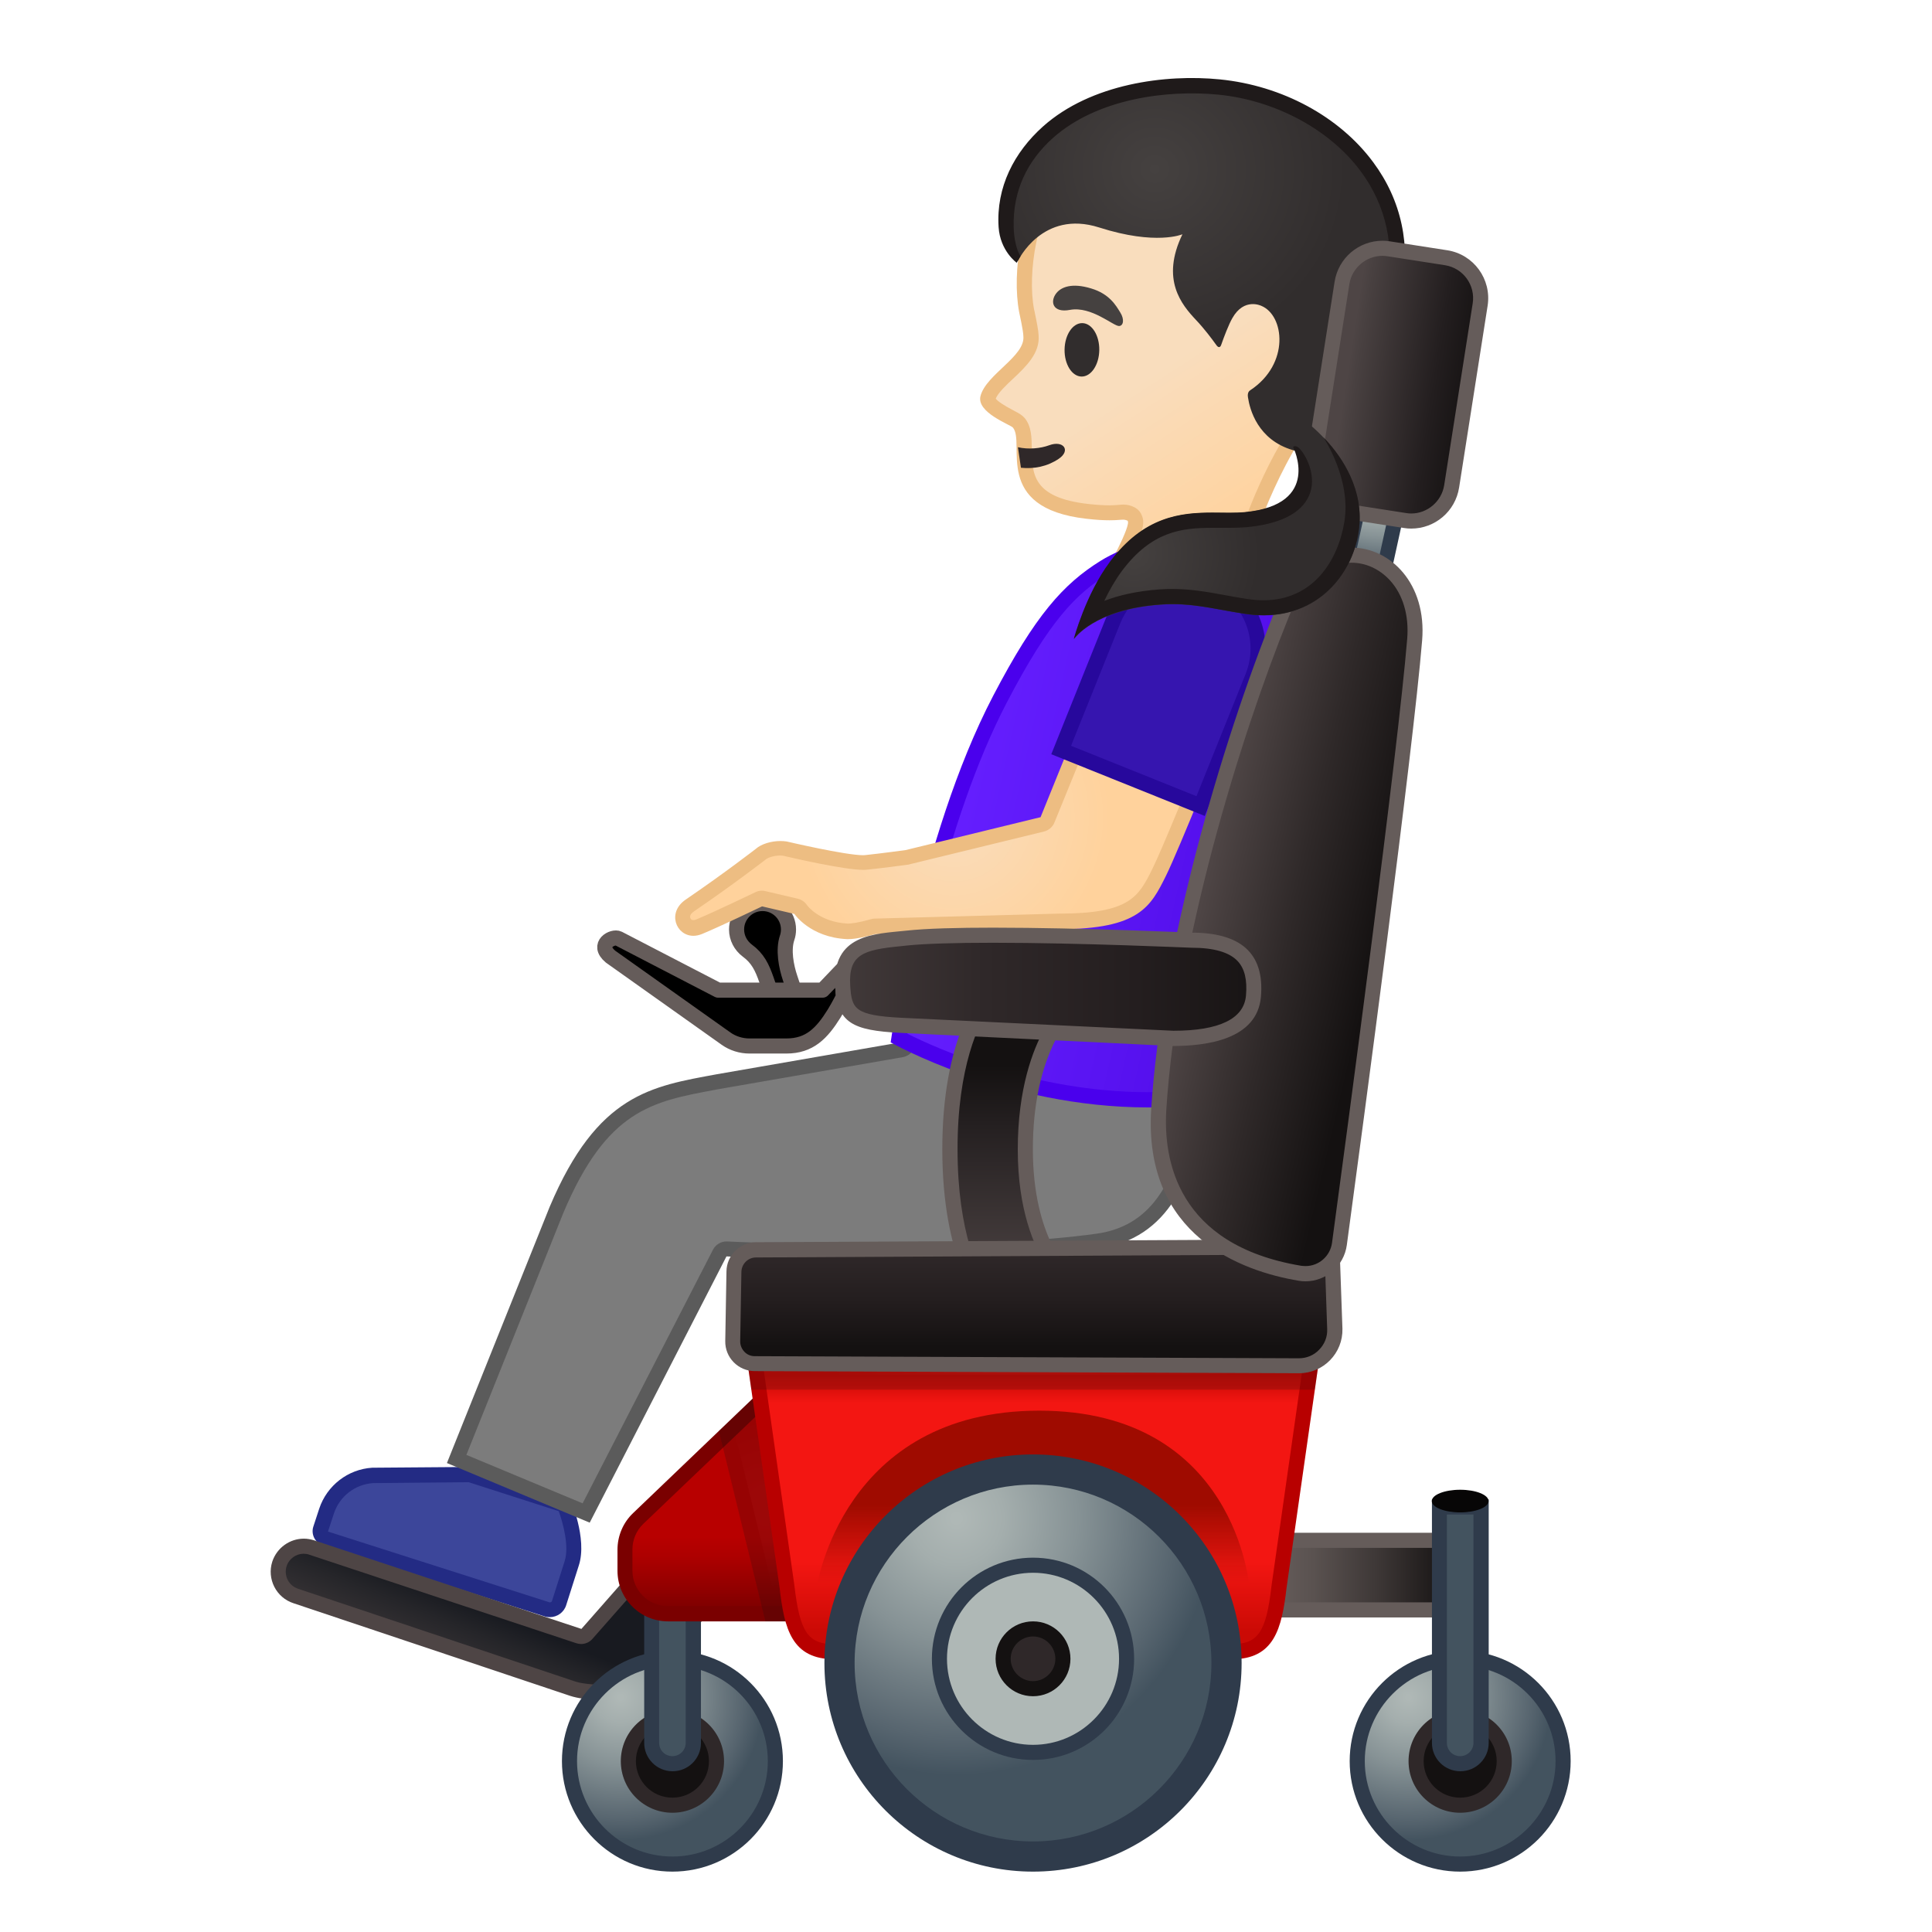
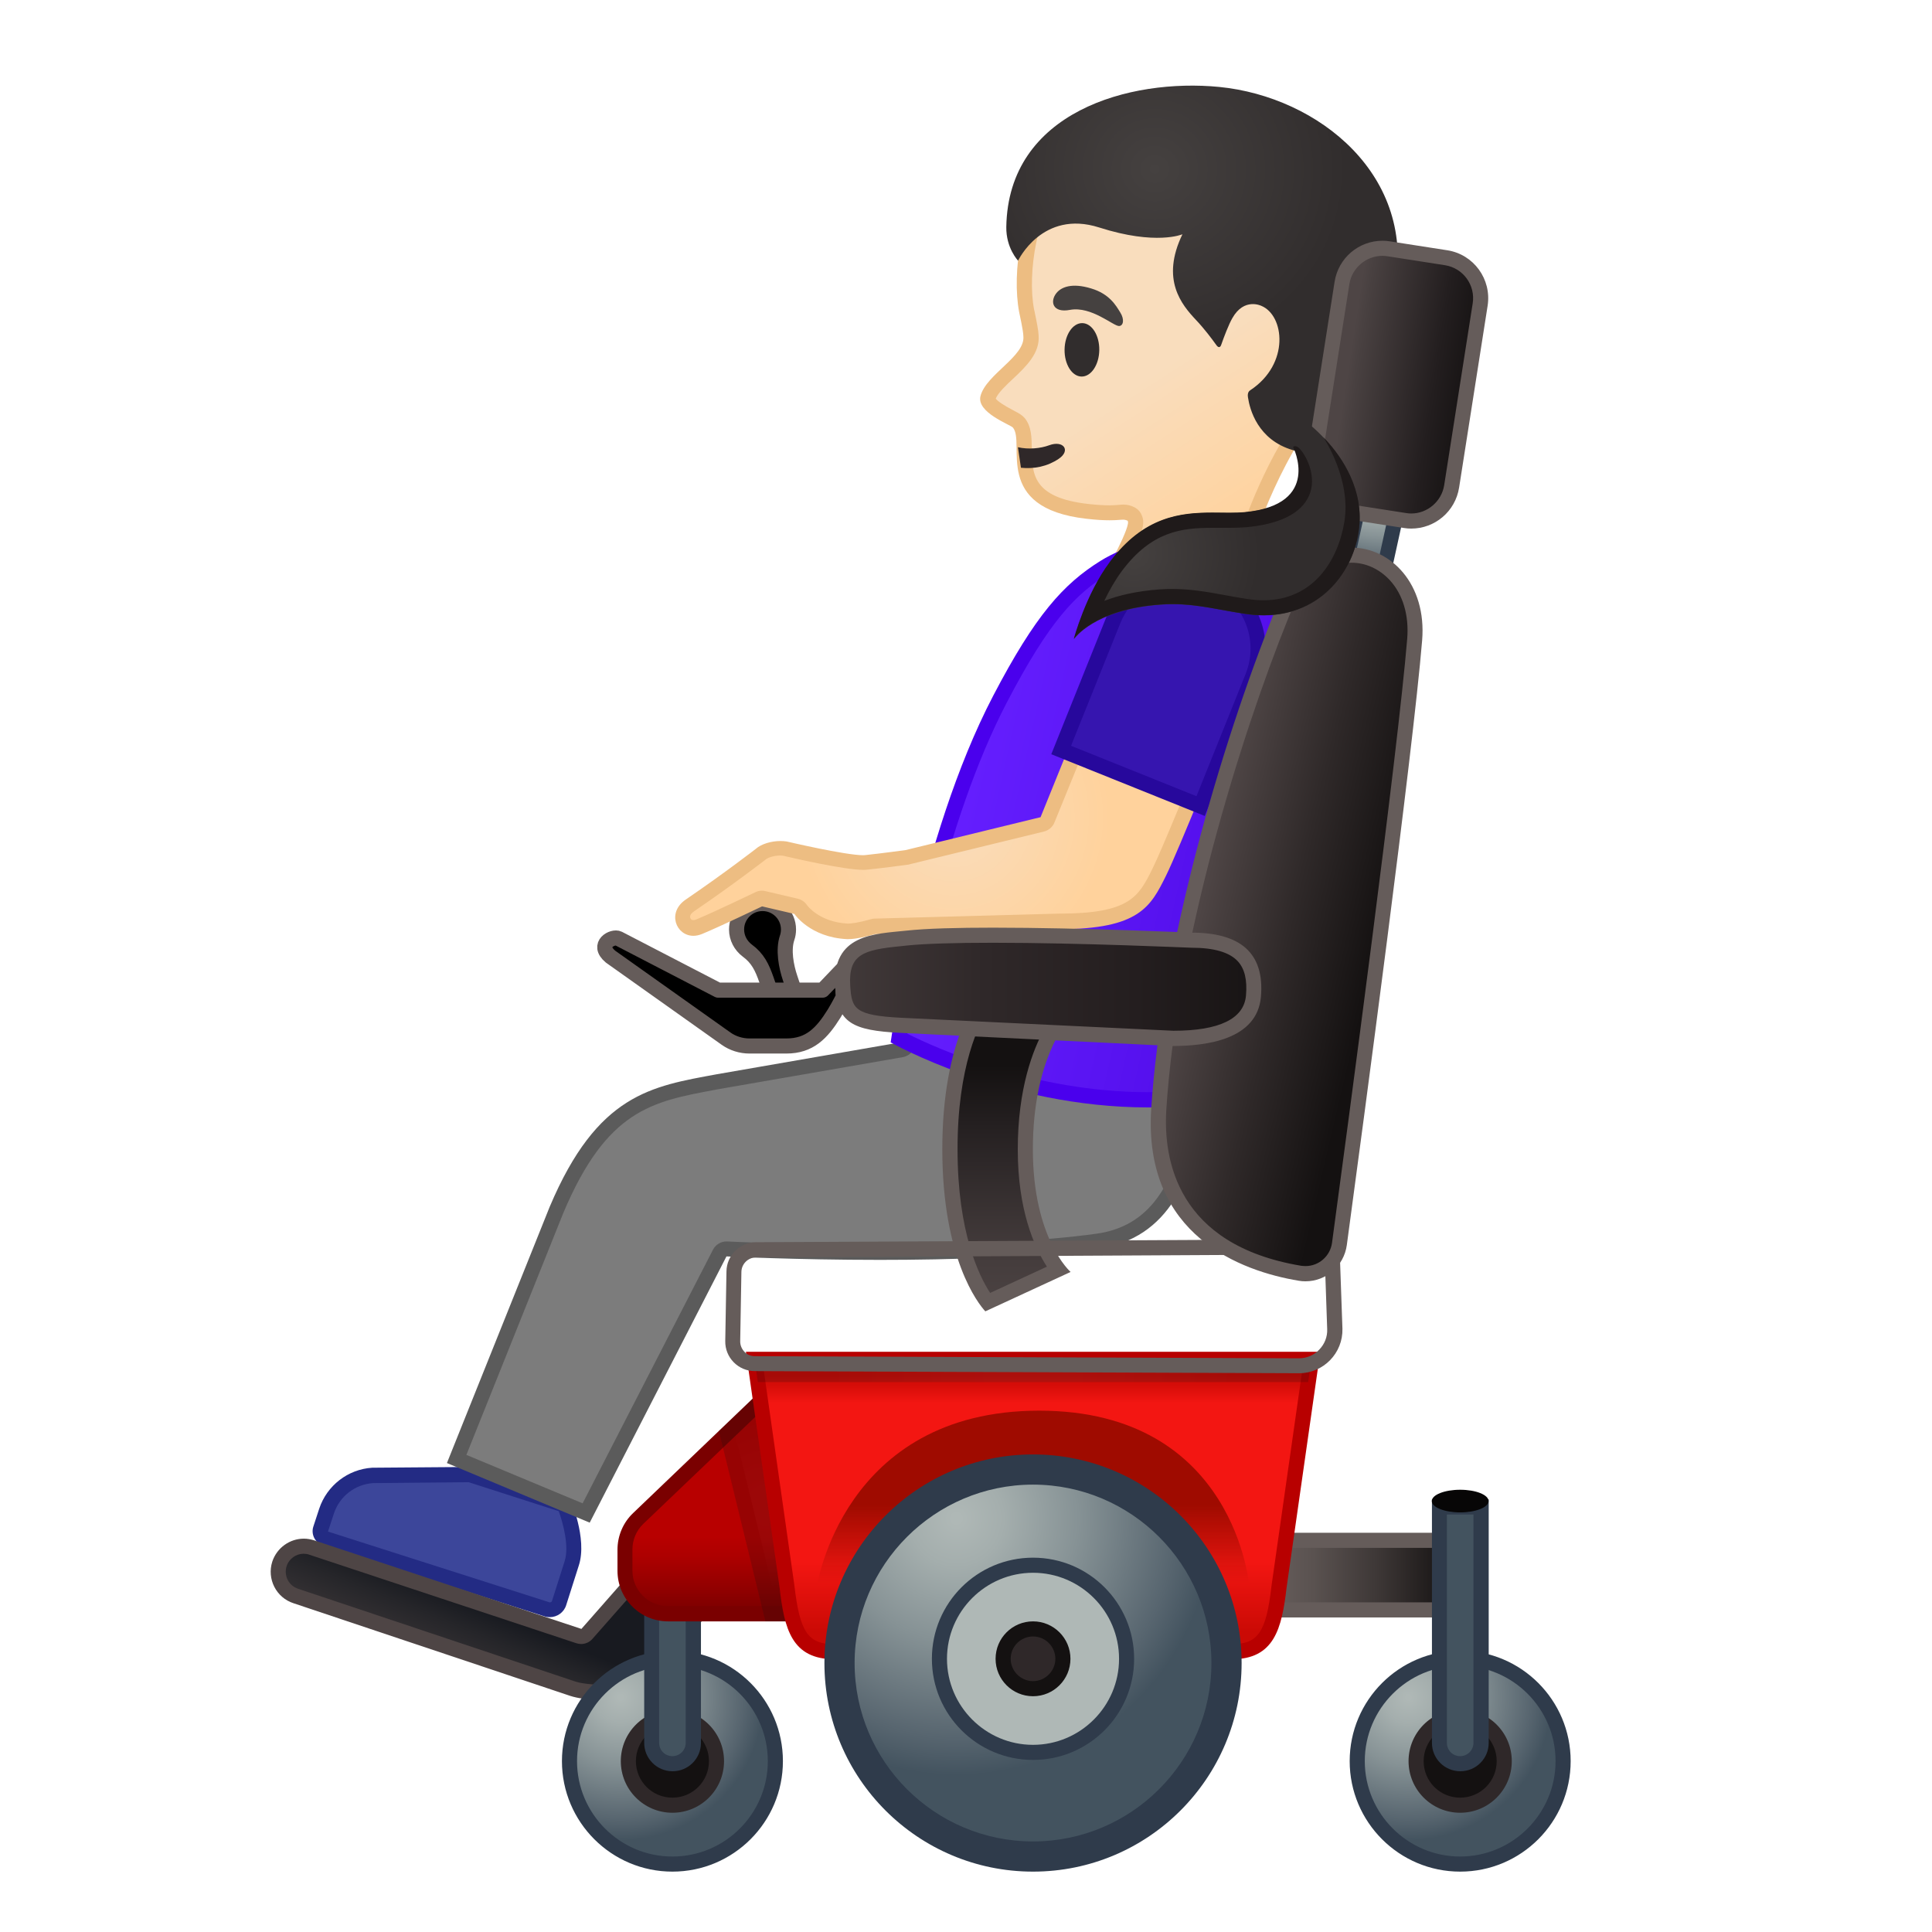
<svg xmlns="http://www.w3.org/2000/svg" enable-background="new 0 0 128 128" viewBox="0 0 128 128">
  <path d="m52.62 65.62-0.27-0.81c-0.27-0.8-0.47-1.88-0.2-2.68 0.06-0.17 0.09-0.36 0.09-0.55 0-0.95-0.77-1.72-1.72-1.72s-1.72 0.77-1.72 1.72c0 0.57 0.28 1.07 0.7 1.39 0.71 0.52 0.99 1.12 1.28 1.95 0.14 0.41 0.25 0.73 0.25 0.73 0.07 0.21 0.59 0.4 0.8 0.4 0.05 0 0.11-0.01 0.16-0.03 0.28-0.09 0.72-0.13 0.63-0.4z" stroke="#655C5A" stroke-linecap="round" stroke-linejoin="round" stroke-miterlimit="10" />
  <path d="m36.43 106.65c-0.07 0-0.13-0.01-0.19-0.03l-14.68-4.7c-0.12-0.04-0.23-0.13-0.29-0.24-0.06-0.12-0.07-0.25-0.03-0.37l0.39-1.19c0.44-1.35 1.65-2.28 3.07-2.37l6.44-0.05 6.27 2.02c0.24 0.62 0.91 2.54 0.48 3.86l-0.84 2.64c-0.1 0.26-0.35 0.43-0.62 0.43z" fill="#3C469A" />
  <path d="m31.05 98.2 5.97 1.92c0.29 0.82 0.7 2.33 0.39 3.31l-0.84 2.64c-0.02 0.06-0.07 0.09-0.14 0.09h-0.02l-14.68-4.69 0.39-1.19c0.38-1.15 1.4-1.94 2.6-2.02l6.33-0.06m0.15-1.01-6.54 0.05c-1.61 0.1-3 1.18-3.51 2.71l-0.39 1.19c-0.17 0.52 0.12 1.08 0.64 1.25l14.68 4.7c0.12 0.04 0.23 0.05 0.35 0.05 0.48 0 0.93-0.31 1.08-0.79l0.84-2.64c0.58-1.79-0.58-4.42-0.58-4.42l-6.57-2.1z" fill="#232B84" />
  <path d="m30.26 96.66 6.62-16.52c2.98-7.05 6.24-7.65 10.38-8.42l0.33-0.06 12.14-2.11c0.18-0.03 0.33-0.16 0.39-0.33l1.07-3.12h17.69c0.28 1.84 1.2 9.42-1.76 13.52-1.07 1.48-2.55 2.36-4.42 2.61-3.62 0.49-8.47 0.74-14.39 0.74-5.58 0-10.1-0.23-10.15-0.23h-0.03c-0.19 0-0.36 0.1-0.44 0.27l-8.84 17.23-8.59-3.58z" fill="#7C7C7C" />
  <path d="m78.44 66.6c0.32 2.32 0.94 9.03-1.74 12.73-1 1.38-2.33 2.17-4.08 2.41-3.6 0.49-8.42 0.74-14.32 0.74-5.56 0-10.08-0.23-10.12-0.23h-0.05c-0.37 0-0.72 0.21-0.89 0.54l-8.64 16.81-7.7-3.21 6.43-16.05c2.88-6.81 5.87-7.36 10.01-8.13l0.32-0.06 12.15-2.11c0.36-0.06 0.66-0.32 0.78-0.66l0.95-2.79h16.9m0.86-0.99h-18.47l-1.18 3.46-12.15 2.11c-4.32 0.8-7.91 1.28-11.08 8.78l-6.81 16.98 9.46 3.95 9.06-17.64s4.52 0.23 10.17 0.23c4.68 0 10.14-0.16 14.46-0.75 9.5-1.28 6.54-17.12 6.54-17.12z" fill="#5B5B5B" />
  <linearGradient id="m" x1="184.02" x2="196.43" y1="-222.17" y2="-197.1" gradientTransform="matrix(.994 -.113 .113 .994 -87.29 251.55)" gradientUnits="userSpaceOnUse">
    <stop stop-color="#F9DDBD" offset=".559" />
    <stop stop-color="#FFD29C" offset="1" />
  </linearGradient>
  <path d="m74.14 37.33c1.25-2.36 1.12-2.76 1.08-2.93-0.04-0.13-0.17-0.29-0.29-0.35-0.16-0.08-0.32-0.12-0.51-0.12-0.08 0-0.16 0.01-0.27 0.01-0.15 0.01-0.34 0.03-0.63 0.03-0.41 0-0.91-0.03-1.47-0.1-4.14-0.47-4.17-2.51-4.19-4.15-0.01-0.7-0.01-1.3-0.36-1.71-0.1-0.12-0.26-0.2-0.56-0.36-0.4-0.21-1.61-0.84-1.49-1.29 0.13-0.53 0.74-1.1 1.32-1.65 0.8-0.76 1.63-1.54 1.53-2.5 0-0.25-0.12-0.87-0.26-1.5l-0.03-0.14c-0.24-1.26-0.19-2.98 0.14-4.61 1.04-5.13 4.24-8.27 9.01-8.83 0.33-0.04 0.67-0.06 1.01-0.06 4.24 0 9.11 2.99 11.32 6.94 1.49 2.67 1.59 8.76-1.33 11.7-3.22 3.24-5.1 8.54-5.53 9.84l-8.49 1.78z" fill="url(#m)" />
  <path d="m78.17 7.58c4.01 0 8.79 2.94 10.88 6.69 1.38 2.48 1.47 8.37-1.25 11.1-3.1 3.12-4.98 8.08-5.56 9.76l-7.19 1.5c0.83-1.73 0.72-2.1 0.64-2.37-0.09-0.29-0.27-0.52-0.53-0.65-0.23-0.12-0.47-0.18-0.74-0.18-0.09 0-0.19 0.01-0.31 0.02-0.14 0.01-0.32 0.03-0.59 0.03-0.39 0-0.87-0.03-1.42-0.09-3.7-0.42-3.72-1.99-3.74-3.66-0.01-0.76-0.02-1.48-0.47-2.03-0.17-0.2-0.37-0.31-0.71-0.49-0.67-0.35-1.08-0.62-1.21-0.8 0.15-0.38 0.7-0.9 1.15-1.32 0.84-0.79 1.79-1.69 1.69-2.87-0.01-0.32-0.12-0.87-0.27-1.59l-0.03-0.13c-0.23-1.2-0.18-2.85 0.14-4.41 0.57-2.84 2.45-7.71 8.58-8.44 0.3-0.05 0.62-0.07 0.94-0.07m0-1c-0.36 0-0.71 0.02-1.07 0.06-5.4 0.64-8.46 4.37-9.44 9.23-0.36 1.76-0.38 3.53-0.14 4.8 0.03 0.15 0.28 1.26 0.28 1.6 0.14 1.33-2.47 2.53-2.84 3.97-0.28 1.09 1.98 1.89 2.15 2.09 0.85 1.02-1.39 5.33 4.87 6.04 0.69 0.08 1.17 0.1 1.53 0.1 0.49 0 0.73-0.04 0.9-0.04 0.1 0 0.18 0.02 0.28 0.06 0.36 0.19-1.51 3.54-1.51 3.54l9.83-2.05s1.93-6.33 5.5-9.91c3.18-3.19 2.94-9.57 1.42-12.3-2.19-3.92-7.2-7.19-11.76-7.19z" fill="#EDBD82" />
  <path d="m70.27 28.09-2.44 0.27s0.2 1.12 0.32 1.58c0.64 2.49 2.19 5.16 6.53 5.08 0.39-0.01-1.84-5.6-1.84-5.6l-2.57-1.33z" fill="none" />
  <path d="m67.64 30.99c0.87 0.09 1.74-0.08 2.5-0.59 0.83-0.56 0.31-1.25-0.63-0.9-0.57 0.21-1.36 0.29-2.07 0.13l0.2 1.36z" fill="#2F2829" />
  <ellipse transform="matrix(.014 -1 1 .014 47.497 94.523)" cx="71.67" cy="23.18" rx="1.77" ry="1.15" fill="#312D2D" />
  <radialGradient id="g" cx="72.087" cy="20.26" r="1.889" gradientUnits="userSpaceOnUse">
    <stop stop-color="#454140" offset=".09" />
    <stop stop-color="#454140" offset="1" />
  </radialGradient>
  <path d="m70.89 20.53c-1.15 0.22-1.34-0.55-0.91-1.1 0.32-0.41 1.03-0.71 2.31-0.32 1.21 0.36 1.64 1.12 1.93 1.59 0.29 0.46 0.21 0.89-0.08 0.9-0.39 0-1.83-1.33-3.25-1.07z" fill="url(#g)" />
  <radialGradient id="f" cx="135.45" cy="-146.75" r="12.251" gradientTransform="matrix(1.038 .016 -.01 1 -65.556 155.78)" gradientUnits="userSpaceOnUse">
    <stop stop-color="#454140" offset="0" />
    <stop stop-color="#312D2D" offset="1" />
  </radialGradient>
  <path d="m80.91 22.84c0.17-0.49 0.5-1.36 0.74-1.77 0.78-1.37 1.9-0.81 1.91-0.81 1.53 0.62 1.92 3.84-0.72 5.59-0.06 0.04-0.21 0.14-0.16 0.47 0.12 0.81 0.65 2.82 2.97 3.5 0.31 0.09 0.58 0.15 0.83 0.18 0.79 0.1 1.51-0.47 1.67-1.26 0.97-4.8 3.01-3.28 4.23-9.39 1.55-7.71-5.03-12.94-11.6-13.59-5.92-0.58-13.99 1.64-14.11 9.28-0.02 1.4 0.78 2.23 0.78 2.23s1.61-3.4 5.37-2.2c3.78 1.21 5.52 0.45 5.52 0.45-1.45 3-0.06 4.66 0.9 5.68 0.55 0.58 1.05 1.25 1.33 1.64 0.14 0.21 0.27 0.21 0.34 0z" fill="url(#f)" />
-   <path d="m90.98 10.75c-2.24-3.03-6.04-5.08-10.16-5.49-3.58-0.36-8.54 0.28-11.72 3.12-1.91 1.71-3.11 4.02-2.94 6.66 0.1 1.59 1.2 2.37 1.2 2.37l0.25-0.44s-0.41-0.55-0.45-1.91c-0.07-2.43 0.91-4.41 2.6-5.92 2.94-2.62 7.58-3.2 10.95-2.87 3.78 0.37 7.41 2.32 9.45 5.09 1.69 2.28 2.28 5.02 1.7 7.91-0.62 3.12-1.45 4.15-2.25 5.15-0.74 0.92-1.31 1.7-1.86 4.07-0.28 1.2-1.38 1.52-1.3 1.53 1.32 0.15 2.08-0.36 2.28-1.34 0.43-2.14 0.93-2.74 1.66-3.64 0.83-1.04 1.78-2.22 2.45-5.57 0.66-3.19 0.01-6.2-1.86-8.72z" fill="#1F1A1A" />
  <linearGradient id="e" x1="64.41" x2="83.819" y1="52.665" y2="52.665" gradientTransform="matrix(.976 .217 -.217 .976 11.795 -13.97)" gradientUnits="userSpaceOnUse">
    <stop stop-color="#651FFF" offset="0" />
    <stop stop-color="#5914F2" offset=".705" />
    <stop stop-color="#530EEB" offset="1" />
  </linearGradient>
  <path d="m76.08 72.88c-8.22 0-15.03-3.31-16.51-4.09 0.33-2.16 2.28-14.02 6.69-22.47 2.86-5.47 4.7-7.34 6.92-8.72 1.38-0.86 3.87-1.73 6.31-1.73 1.31 0 3.1 0.26 4.14 1.5 1.85 2.19 1.67 3.28 1.31 5.46-0.06 0.37-0.12 0.76-0.18 1.19l-6.43 28.78c-0.74 0.05-1.49 0.08-2.25 0.08z" fill="url(#e)" />
  <path d="m79.5 36.36c1.21 0 2.84 0.23 3.76 1.32 1.7 2.02 1.55 2.91 1.2 5.05-0.06 0.36-0.12 0.74-0.18 1.16l-6.35 28.41c-0.61 0.04-1.23 0.06-1.85 0.06-7.61 0-14.02-2.9-15.96-3.87 0.45-2.85 2.41-13.95 6.59-21.96 2.82-5.4 4.54-7.16 6.74-8.53 1.32-0.81 3.7-1.64 6.05-1.64m-0.01-1c-2.38 0-4.97 0.8-6.58 1.8-2.47 1.54-4.32 3.6-7.1 8.92-4.95 9.47-6.8 22.98-6.8 22.98s7.56 4.31 17.06 4.31c0.87 0 1.76-0.04 2.66-0.12l6.52-29.18c0.42-3.02 1.08-4.28-1.24-7.04-1.01-1.2-2.7-1.67-4.52-1.67z" fill="#4A00ED" />
  <radialGradient id="d" cx="63.254" cy="54.237" r="13.776" gradientTransform="matrix(1 .028 -.028 1 1.459 -1.873)" gradientUnits="userSpaceOnUse">
    <stop stop-color="#F9DDBD" offset=".002" />
    <stop stop-color="#FFD29C" offset=".751" />
  </radialGradient>
  <path d="m79.3 47.9-7.95-1.49c-0.01 0 0.58 0.34 0.58 0.35-0.08 0.29-2.49 7.61-2.49 7.61l-11.77 2.84s-5.15-0.98-5.9-0.93c-1.42 0.09-2.53 0.94-3.44 1.88-1.03 1.05-2.94 1.04-3.15 2.5-0.17 1.2 2.87 0.29 3.38-0.33 0.18-0.22 1.49-0.77 1.85-0.71 0.57 0.1 1.22 0.38 1.79 0.48 0.93 0.16 1.78 1.08 2.65 1.44 0.63 0.26 1.37 0.43 2.04 0.24 0.31-0.09 0.51-0.23 0.83-0.25 0.24-0.01 10.01-0.51 14.02-0.37 4.78 0.16 5.42-4.01 6.16-5.5 0.67-1.37 2.26-6.7 2.59-6.59 1.89 0.6-1.18-1.17-1.19-1.17z" fill="url(#d)" />
  <path d="m72.55 47.89 7.27 1.38c-0.88 2.2-2.82 6.98-3.47 8.29-0.92 1.85-1.48 2.97-6.19 2.97l-12.21 0.33c-0.08 0-0.17 0.01-0.25 0.04-0.89 0.25-1.32 0.29-1.53 0.29h-0.01c-1.88-0.1-2.67-1.19-2.7-1.23-0.14-0.21-0.36-0.36-0.61-0.42l-2.14-0.5c-0.07-0.02-0.15-0.03-0.23-0.03-0.15 0-0.3 0.03-0.43 0.1-0.03 0.01-2.76 1.33-3.93 1.81-0.07 0.03-0.14 0.04-0.19 0.04-0.14 0-0.18-0.1-0.2-0.15-0.06-0.18 0.13-0.35 0.25-0.43 2.68-1.83 4.66-3.37 4.68-3.38 0.02-0.02 0.04-0.03 0.06-0.05 0.15-0.13 0.55-0.27 0.97-0.27 0.08 0 0.16 0.01 0.22 0.02 0.54 0.13 4.02 0.93 5.27 0.93 0.09 0 0.17 0 0.24-0.01 0.92-0.09 2.41-0.29 2.71-0.33 0.03 0 0.07-0.01 0.1-0.02l8.94-2.18c0.31-0.08 0.57-0.3 0.69-0.6l2.69-6.6m-0.62-1.13-2.99 7.38-8.94 2.18s-1.69 0.23-2.66 0.33c-0.04 0-0.09 0.01-0.15 0.01-1.2 0-5.07-0.91-5.07-0.91-0.13-0.02-0.27-0.03-0.42-0.03-0.58 0-1.25 0.18-1.64 0.53 0 0-1.94 1.51-4.63 3.35-1.26 0.86-0.64 2.4 0.51 2.4 0.18 0 0.37-0.04 0.57-0.12 1.21-0.5 3.98-1.83 3.98-1.83l2.14 0.5s1.03 1.55 3.48 1.67h0.1c0.52 0 1.26-0.19 1.77-0.33l12.21-0.33c5.31 0 6.05-1.51 7.06-3.54 0.87-1.76 3.95-9.48 3.95-9.48l-9.27-1.78z" fill="#EDBD82" />
  <path d="m70.3 49.68 3.45-8.57c0.76-1.9 2.58-3.12 4.62-3.12 0.64 0 1.26 0.12 1.86 0.36 1.23 0.5 2.2 1.44 2.72 2.67 0.52 1.22 0.54 2.58 0.04 3.81l-3.45 8.57-9.24-3.72z" fill="#3615AF" />
  <path d="m78.37 38.49c0.57 0 1.13 0.11 1.67 0.32 1.11 0.45 1.98 1.3 2.45 2.4s0.48 2.32 0.04 3.43l-3.26 8.11-8.31-3.34 3.26-8.11c0.68-1.71 2.31-2.81 4.15-2.81m0-1c-2.17 0-4.23 1.3-5.09 3.44l-3.63 9.04 10.17 4.09 3.63-9.04c1.13-2.81-0.23-6-3.04-7.13-0.67-0.28-1.36-0.4-2.04-0.4z" fill="#27089C" />
  <linearGradient id="c" x1="82.335" x2="96.243" y1="104.35" y2="104.35" gradientUnits="userSpaceOnUse">
    <stop stop-color="#655C5A" offset=".158" />
    <stop stop-color="#5A5250" offset=".335" />
    <stop stop-color="#3D3736" offset=".646" />
    <stop stop-color="#141111" offset="1" />
  </linearGradient>
  <rect x="82.33" y="102.05" width="13.91" height="4.61" fill="url(#c)" />
  <path d="m95.74 102.55v3.61h-12.91v-3.61h12.91m1-1h-14.91v5.61h14.91v-5.61z" fill="#655C5A" />
  <linearGradient id="b" x1="28.816" x2="32.762" y1="116.56" y2="106.93" gradientUnits="userSpaceOnUse">
    <stop stop-color="#4E4545" offset=".21" />
    <stop stop-color="#433C3D" offset=".441" />
    <stop stop-color="#252529" offset=".844" />
    <stop stop-color="#181A20" offset="1" />
  </linearGradient>
  <path d="m39.78 112.12c-0.82 0-1.48-0.12-1.83-0.23l-18.34-6.13c-0.43-0.14-0.78-0.44-0.99-0.84s-0.24-0.86-0.1-1.29c0.23-0.7 0.87-1.17 1.61-1.17 0.18 0 0.35 0.03 0.52 0.08l17.7 5.87c0.05 0.02 0.1 0.03 0.16 0.03 0.14 0 0.28-0.06 0.38-0.17l9.62-10.94 1.85 4.77c-1.19 1.41-7.55 8.94-7.75 9.17-0.47 0.53-1.5 0.85-2.83 0.85z" fill="url(#b)" />
  <path d="m48.34 98.26 1.44 3.72c-1.56 1.85-7.37 8.72-7.56 8.94-0.36 0.43-1.3 0.69-2.45 0.69-0.76 0-1.38-0.11-1.67-0.21l-18.35-6.14c-0.3-0.1-0.55-0.31-0.69-0.59s-0.17-0.61-0.07-0.91c0.16-0.49 0.62-0.82 1.13-0.82 0.12 0 0.25 0.02 0.36 0.06l17.71 5.87c0.1 0.03 0.21 0.05 0.31 0.05 0.28 0 0.56-0.12 0.75-0.34l9.09-10.32m0.34-1.9-10.16 11.56-17.71-5.87c-0.23-0.07-0.45-0.11-0.68-0.11-0.92 0-1.78 0.59-2.09 1.52-0.37 1.15 0.26 2.39 1.41 2.76l18.34 6.14c0.46 0.15 1.19 0.26 1.98 0.26 1.21 0 2.55-0.26 3.21-1.05 0.22-0.26 7.94-9.4 7.94-9.4l-2.24-5.81z" fill="#4E4545" />
  <radialGradient id="a" cx="41.125" cy="112.45" r="9.476" gradientUnits="userSpaceOnUse">
    <stop stop-color="#AFB8B6" offset=".017" />
    <stop stop-color="#A4AEAD" offset=".183" />
    <stop stop-color="#869295" offset=".475" />
    <stop stop-color="#57656F" offset=".857" />
    <stop stop-color="#43535F" offset="1" />
  </radialGradient>
  <path d="m44.55 123.5c-3.76 0-6.82-3.06-6.82-6.82s3.06-6.82 6.82-6.82 6.82 3.06 6.82 6.82-3.06 6.82-6.82 6.82z" fill="url(#a)" />
  <path d="m44.55 110.36c3.49 0 6.32 2.84 6.32 6.32s-2.83 6.32-6.32 6.32-6.32-2.84-6.32-6.32 2.84-6.32 6.32-6.32m0-1c-4.04 0-7.32 3.28-7.32 7.32s3.28 7.32 7.32 7.32 7.32-3.28 7.32-7.32-3.27-7.32-7.32-7.32z" fill="#2F3B4B" />
  <path d="m44.55 119.6c-1.61 0-2.92-1.31-2.92-2.92s1.31-2.92 2.92-2.92 2.92 1.31 2.92 2.92-1.31 2.92-2.92 2.92z" fill="#141111" />
  <path d="m44.55 114.26c1.33 0 2.42 1.08 2.42 2.42s-1.08 2.42-2.42 2.42-2.42-1.08-2.42-2.42 1.09-2.42 2.42-2.42m0-1c-1.89 0-3.42 1.53-3.42 3.42s1.53 3.42 3.42 3.42 3.42-1.53 3.42-3.42-1.53-3.42-3.42-3.42z" fill="#2F2829" />
  <path d="m44.55 116.85c-0.76 0-1.38-0.62-1.38-1.38v-10.72h2.75v10.72c0.01 0.76-0.61 1.38-1.37 1.38z" fill="#43535F" />
  <path d="m45.43 105.25v10.22c0 0.48-0.39 0.88-0.88 0.88s-0.88-0.39-0.88-0.88v-10.22h1.76m1-1h-3.75v11.22c0 1.04 0.84 1.88 1.88 1.88s1.88-0.84 1.88-1.88v-11.22h-0.01z" fill="#2F3B4B" />
  <linearGradient id="w" x1="47.455" x2="47.455" y1="99.091" y2="106.83" gradientUnits="userSpaceOnUse">
    <stop stop-color="#B80000" offset=".351" />
    <stop stop-color="#AD0000" offset=".52" />
    <stop stop-color="#8F0000" offset=".817" />
    <stop stop-color="#7A0000" offset="1" />
  </linearGradient>
  <path d="m44.25 106.92c-1.57 0-2.85-1.28-2.85-2.85v-1.4c0-0.77 0.32-1.52 0.88-2.06l8.5-8.14 2.72 14.44h-9.25z" fill="url(#w)" />
  <path d="m50.46 93.47 2.44 12.94h-8.65c-1.3 0-2.35-1.05-2.35-2.35v-1.4c0-0.64 0.26-1.26 0.72-1.7l7.84-7.49m0.65-2-9.17 8.78c-0.66 0.63-1.03 1.51-1.03 2.42v1.4c0 1.85 1.5 3.35 3.35 3.35h9.86l-3.01-15.95z" fill="#7A0000" />
  <g opacity=".2">
    <radialGradient id="v" cx="50.842" cy="99.696" r="5.443" gradientUnits="userSpaceOnUse">
      <stop stop-color="#2F2829" offset=".15" />
      <stop stop-color="#241E1F" offset=".574" />
      <stop stop-color="#141111" offset="1" />
    </radialGradient>
    <polygon points="51.09 106.92 48.18 94.97 50.79 92.47 53.51 106.92" fill="url(#v)" />
    <path d="m50.46 93.47 2.44 12.94h-1.42l-2.75-11.29 1.73-1.65m0.68-1.84-0.2 0.01-3.31 3.17 3.08 12.61h3.41l-2.98-15.79z" fill="#141111" />
  </g>
  <radialGradient id="u" cx="93.315" cy="112.45" r="9.476" gradientUnits="userSpaceOnUse">
    <stop stop-color="#AFB8B6" offset=".017" />
    <stop stop-color="#A4AEAD" offset=".183" />
    <stop stop-color="#869295" offset=".475" />
    <stop stop-color="#57656F" offset=".857" />
    <stop stop-color="#43535F" offset="1" />
  </radialGradient>
  <circle cx="96.74" cy="116.68" r="6.82" fill="url(#u)" />
  <path d="m96.74 110.36c3.49 0 6.32 2.84 6.32 6.32s-2.84 6.32-6.32 6.32-6.32-2.84-6.32-6.32 2.84-6.32 6.32-6.32m0-1c-4.04 0-7.32 3.28-7.32 7.32s3.28 7.32 7.32 7.32 7.32-3.28 7.32-7.32-3.27-7.32-7.32-7.32z" fill="#2F3B4B" />
  <circle cx="96.74" cy="116.68" r="2.92" fill="#141111" />
  <path d="m96.74 114.26c1.33 0 2.42 1.08 2.42 2.42s-1.08 2.42-2.42 2.42-2.42-1.08-2.42-2.42 1.09-2.42 2.42-2.42m0-1c-1.89 0-3.42 1.53-3.42 3.42s1.53 3.42 3.42 3.42 3.42-1.53 3.42-3.42-1.53-3.42-3.42-3.42z" fill="#2F2829" />
  <radialGradient id="t" cx="68.192" cy="94.795" r="3.089" gradientUnits="userSpaceOnUse">
    <stop stop-color="#AFB8B6" offset=".017" />
    <stop stop-color="#A4AEAD" offset=".183" />
    <stop stop-color="#869295" offset=".475" />
    <stop stop-color="#57656F" offset=".857" />
    <stop stop-color="#43535F" offset="1" />
  </radialGradient>
  <rect x="66.49" y="90.77" width="3.4" height="8.05" fill="url(#t)" />
  <path d="m69.39 91.27v7.05h-2.4v-7.05h2.4m1-1h-4.4v9.05h4.4v-9.05z" fill="#2F3B4B" />
  <linearGradient id="s" x1="66.517" x2="66.517" y1="87.479" y2="70.178" gradientUnits="userSpaceOnUse">
    <stop stop-color="#4E4545" offset="0" />
    <stop stop-color="#433B3B" offset=".269" />
    <stop stop-color="#252021" offset=".74" />
    <stop stop-color="#141111" offset=".977" />
  </linearGradient>
  <path d="m65.42 86.28c-0.73-0.96-2.49-3.92-2.49-10.13 0-6.22 1.77-9.18 2.5-10.14l4.47 1.95c-0.68 1.05-1.97 3.64-1.97 8.19 0 4.52 1.4 6.96 2.18 7.96l-4.69 2.17z" fill="url(#s)" />
  <path d="m65.6 66.64 3.58 1.56c-0.74 1.33-1.75 3.91-1.75 7.96 0 4.02 1.1 6.47 1.93 7.76l-3.76 1.74c-0.75-1.15-2.16-4.04-2.16-9.5-0.01-5.49 1.42-8.39 2.16-9.52m-0.32-1.24c-0.48 0.53-2.85 3.52-2.85 10.74s2.37 10.22 2.85 10.74l5.65-2.61s-2.5-2.18-2.5-8.13c0-5.9 2.24-8.4 2.24-8.4l-5.39-2.34z" fill="#655C5A" />
  <linearGradient id="r" x1="68.442" x2="68.442" y1="108.09" y2="91.13" gradientUnits="userSpaceOnUse">
    <stop stop-color="#CB0A05" offset="0" />
    <stop stop-color="#F31612" offset=".271" />
    <stop stop-color="#F31612" offset=".892" />
    <stop stop-color="#D80E09" offset=".956" />
    <stop stop-color="#CB0A05" offset="1" />
  </linearGradient>
  <path d="m55.28 109.43c-2.27 0-2.8-1.33-3.14-4.31l-2.15-15.06h36.9l-2.14 15.05c-0.34 2.99-0.88 4.32-3.14 4.32h-26.33z" fill="url(#r)" />
  <path d="m86.31 90.56-2.07 14.51c-0.35 3.07-0.89 3.86-2.64 3.86h-26.32c-1.75 0-2.29-0.79-2.65-3.89l-2.06-14.48h35.74m1.16-1h-38.05l2.23 15.62c0.31 2.75 0.81 4.75 3.64 4.75h26.31c2.82 0 3.32-2.01 3.64-4.75l2.23-15.62z" fill="#B80000" />
  <g opacity=".2">
    <radialGradient id="q" cx="68.442" cy="90.814" r="13.055" gradientUnits="userSpaceOnUse">
      <stop stop-color="#2F2829" offset=".15" />
      <stop stop-color="#241E1F" offset=".574" />
      <stop stop-color="#141111" offset="1" />
    </radialGradient>
    <polygon points="50.21 91.57 49.99 90.06 86.89 90.06 86.67 91.57" fill="url(#q)" />
-     <path d="m86.31 90.56-0.07 0.51h-35.6l-0.07-0.51h35.74m1.16-1zm0 0h-38.05l0.36 2.51h37.33l0.36-2.51z" fill="#141111" />
  </g>
  <linearGradient id="p" x1="68.492" x2="68.492" y1="80.198" y2="89.236" gradientUnits="userSpaceOnUse">
    <stop stop-color="#4E4545" offset="0" />
    <stop stop-color="#433B3B" offset=".136" />
    <stop stop-color="#2F2829" offset=".303" />
    <stop stop-color="#241E1F" offset=".65" />
    <stop stop-color="#141111" offset="1" />
  </linearGradient>
-   <path d="m50.01 90.33c-0.39 0-0.76-0.16-1.04-0.44s-0.42-0.65-0.42-1.05l0.08-4.61c0.01-0.79 0.66-1.44 1.46-1.45l38.16-0.19 0.19 5.44c0.02 0.64-0.22 1.25-0.67 1.72-0.45 0.46-1.05 0.72-1.7 0.72l-36.06-0.14z" fill="url(#p)" />
  <path d="m87.76 83.11 0.17 4.95c0.02 0.51-0.17 0.99-0.53 1.36-0.35 0.37-0.83 0.57-1.35 0.57l-36.05-0.14c-0.26 0-0.5-0.1-0.68-0.29s-0.28-0.43-0.28-0.69l0.08-4.61c0.01-0.52 0.44-0.95 0.96-0.95l37.68-0.2m0.97-1.01-38.65 0.2c-1.07 0.01-1.94 0.87-1.95 1.94l-0.08 4.61c-0.02 1.09 0.86 1.99 1.96 1.99l36.05 0.14h0.01c1.62 0 2.91-1.34 2.87-2.95l-0.21-5.93z" fill="#655C5A" />
  <linearGradient id="o" x1="68.442" x2="68.442" y1="93.466" y2="105.17" gradientUnits="userSpaceOnUse">
    <stop stop-color="#9F0B00" offset=".533" />
    <stop stop-color="#9F0B00" stop-opacity="0" offset=".976" />
  </linearGradient>
  <path d="m54.11 105.17h28.67s-0.88-11.71-13.93-11.71-14.74 11.71-14.74 11.71z" fill="url(#o)" />
  <radialGradient id="n" cx="63.365" cy="100.6" r="17.005" gradientUnits="userSpaceOnUse">
    <stop stop-color="#AFB8B6" offset=".017" />
    <stop stop-color="#A4AEAD" offset=".183" />
    <stop stop-color="#869295" offset=".475" />
    <stop stop-color="#57656F" offset=".857" />
    <stop stop-color="#43535F" offset="1" />
  </radialGradient>
  <path d="M68.44,123c-7.07,0-12.82-5.75-12.82-12.82s5.75-12.82,12.82-12.82 s12.82,5.75,12.82,12.82S75.51,123,68.44,123z" fill="url(#n)" />
  <path d="m68.44 98.36c6.52 0 11.82 5.3 11.82 11.82s-5.3 11.82-11.82 11.82-11.82-5.3-11.82-11.82 5.31-11.82 11.82-11.82m0-2c-7.63 0-13.82 6.19-13.82 13.82s6.19 13.82 13.82 13.82 13.82-6.19 13.82-13.82-6.19-13.82-13.82-13.82z" fill="#2F3B4B" />
  <path d="m68.44 116.11c-3.42 0-6.2-2.78-6.2-6.2s2.78-6.2 6.2-6.2 6.2 2.78 6.2 6.2-2.78 6.2-6.2 6.2z" fill="#AFB8B6" />
  <path d="m68.44 104.2c3.15 0 5.7 2.56 5.7 5.7s-2.56 5.7-5.7 5.7-5.7-2.56-5.7-5.7 2.56-5.7 5.7-5.7m0-1c-3.7 0-6.7 3-6.7 6.7s3 6.7 6.7 6.7 6.7-3 6.7-6.7-3-6.7-6.7-6.7z" fill="#2F3B4B" />
  <path d="m68.44 111.89c-1.09 0-1.99-0.89-1.99-1.98s0.89-1.98 1.99-1.98c1.09 0 1.98 0.89 1.98 1.98s-0.88 1.98-1.98 1.98z" fill="#2F2829" />
  <path d="m68.44 108.42c0.82 0 1.48 0.67 1.48 1.48s-0.67 1.48-1.48 1.48-1.48-0.67-1.48-1.48 0.66-1.48 1.48-1.48m0-1c-1.37 0-2.48 1.11-2.48 2.48s1.11 2.48 2.48 2.48 2.48-1.11 2.48-2.48-1.11-2.48-2.48-2.48z" fill="#141111" />
  <path d="m96.74 116.85c-0.76 0-1.38-0.62-1.38-1.38v-15.63h2.75v15.63c0.01 0.76-0.61 1.38-1.37 1.38z" fill="#43535F" />
  <path d="m97.62 100.34v15.13c0 0.48-0.39 0.88-0.88 0.88s-0.88-0.39-0.88-0.88v-15.13h1.76m1-1h-3.75v16.13c0 1.04 0.84 1.88 1.88 1.88s1.88-0.84 1.88-1.88v-16.13h-0.01z" fill="#2F3B4B" />
  <ellipse cx="96.74" cy="99.45" rx="1.88" ry=".75" fill="#070606" />
  <path d="m55.78 64.26-1.28 1.34h-6.92l-6.6-3.42c-0.37-0.19-1.5 0.39-0.53 1.2l7.65 5.43c0.45 0.32 1 0.49 1.55 0.49h2.45c1.54 0 2.35-0.84 3.17-2.16 0.31-0.51 0.6-1.09 0.6-1.09l-0.09-1.79z" stroke="#655C5A" stroke-linecap="round" stroke-linejoin="round" stroke-miterlimit="10" />
  <radialGradient id="l" cx="86.951" cy="32.185" r="4.689" gradientTransform="matrix(1.623 .356 -.214 .977 -43.436 -29.126)" gradientUnits="userSpaceOnUse">
    <stop stop-color="#AFB8B6" offset=".017" />
    <stop stop-color="#A4AEAD" offset=".183" />
    <stop stop-color="#869295" offset=".475" />
    <stop stop-color="#57656F" offset=".857" />
    <stop stop-color="#43535F" offset="1" />
  </radialGradient>
  <polygon points="88.24 41.57 91.06 28.69 93.56 29.24 90.74 42.12" fill="url(#l)" />
  <path d="m91.44 29.29 1.53 0.33-2.61 11.9-1.53-0.33 2.61-11.9m-0.76-1.19-3.04 13.85 3.48 0.76 3.04-13.85-3.48-0.76z" fill="#2F3B4B" />
  <linearGradient id="k" x1="87.738" x2="97.665" y1="24.75" y2="26.272" gradientUnits="userSpaceOnUse">
    <stop stop-color="#4E4545" offset=".15" />
    <stop stop-color="#494141" offset=".203" />
    <stop stop-color="#231E1F" offset=".726" />
    <stop stop-color="#141111" offset="1" />
  </linearGradient>
  <path d="m93.5 34.52c-0.14 0-0.28-0.01-0.42-0.03l-3.79-0.59c-0.72-0.11-1.35-0.5-1.77-1.08-0.43-0.59-0.6-1.3-0.49-2.02l1.89-12.05c0.21-1.33 1.33-2.29 2.68-2.29 0.14 0 0.28 0.01 0.42 0.03l3.79 0.59c1.48 0.23 2.49 1.62 2.26 3.1l-1.89 12.05c-0.21 1.31-1.36 2.29-2.68 2.29z" fill="url(#k)" />
  <path d="m91.59 16.95c0.11 0 0.23 0.01 0.35 0.03l3.79 0.59c1.21 0.19 2.03 1.32 1.84 2.53l-1.89 12.05c-0.17 1.07-1.11 1.87-2.18 1.87-0.12 0-0.23-0.01-0.35-0.03l-3.79-0.59c-0.58-0.09-1.1-0.41-1.45-0.88s-0.49-1.06-0.4-1.65l1.89-12.05c0.17-1.07 1.11-1.87 2.19-1.87m0-1c-1.56 0-2.92 1.13-3.17 2.72l-1.89 12.05c-0.27 1.75 0.92 3.4 2.68 3.67l3.79 0.59c0.17 0.03 0.34 0.04 0.5 0.04 1.56 0 2.92-1.13 3.17-2.72l1.89-12.05c0.27-1.75-0.92-3.4-2.68-3.67l-3.79-0.59c-0.17-0.03-0.34-0.04-0.5-0.04z" fill="#655C5A" />
  <linearGradient id="j" x1="79.873" x2="91.553" y1="58.665" y2="61.407" gradientUnits="userSpaceOnUse">
    <stop stop-color="#4E4545" offset="0" />
    <stop stop-color="#2F2929" offset=".502" />
    <stop stop-color="#141111" offset="1" />
  </linearGradient>
  <path d="m86.49 84.38c-0.12 0-0.25-0.01-0.38-0.03-3.71-0.62-9.85-2.86-9.34-10.85 0.7-11.05 4.83-24.6 8.16-32.85 0.99-2.46 2.67-3.87 4.6-3.87 1.09 0 2.12 0.47 2.9 1.32 0.97 1.06 1.43 2.58 1.29 4.28-0.6 7.3-3.69 30.43-4.99 40.04-0.15 1.11-1.11 1.96-2.24 1.96z" fill="url(#j)" />
  <path d="m89.53 37.28c0.95 0 1.85 0.41 2.54 1.15 0.88 0.95 1.29 2.34 1.16 3.9-0.62 7.54-3.97 32.53-4.98 40.01-0.12 0.88-0.87 1.54-1.75 1.54-0.1 0-0.2-0.01-0.3-0.02-8.25-1.38-9.13-7.06-8.93-10.33 0.7-10.99 4.81-24.48 8.13-32.7 0.91-2.26 2.41-3.55 4.13-3.55m0-1c-1.88 0-3.88 1.26-5.06 4.18-3.64 9.03-7.53 22.5-8.2 33.01-0.53 8.41 5.99 10.75 9.76 11.38 0.16 0.03 0.31 0.04 0.46 0.04 1.36 0 2.55-1.01 2.74-2.4 1.09-8.06 4.37-32.55 4.99-40.06 0.31-3.74-2.08-6.15-4.69-6.15z" fill="#655C5A" />
  <linearGradient id="i" x1="46.338" x2="86.479" y1="65.378" y2="65.378" gradientUnits="userSpaceOnUse">
    <stop stop-color="#4E4545" offset="0" />
    <stop stop-color="#433B3B" offset=".211" />
    <stop stop-color="#2F2829" offset=".47" />
    <stop stop-color="#241E1F" offset=".722" />
    <stop stop-color="#141111" offset=".977" />
  </linearGradient>
  <path d="m59.67 67.93c-3.23-0.17-3.72-0.7-3.84-2.58-0.17-2.58 1.39-2.92 3.77-3.15l0.47-0.05c1.2-0.13 3.13-0.19 5.72-0.19 5.8 0 13.04 0.33 13.12 0.33 1.66 0 2.81 0.36 3.46 1.07 0.54 0.59 0.77 1.48 0.67 2.64-0.16 1.86-1.96 2.8-5.35 2.8l-18.02-0.87z" fill="url(#i)" />
  <path d="m65.8 62.46c5.78 0 13.02 0.33 13.14 0.33 1.49 0 2.52 0.3 3.07 0.9 0.45 0.49 0.63 1.23 0.54 2.26-0.13 1.55-1.77 2.34-4.81 2.34l-18.04-0.86c-3.1-0.16-3.27-0.6-3.37-2.12-0.13-2.08 0.86-2.38 3.32-2.62l0.47-0.05c1.19-0.12 3.1-0.18 5.68-0.18m0-1c-2.32 0-4.42 0.05-5.78 0.2-2.08 0.22-4.91 0.22-4.69 3.72 0.15 2.38 1.14 2.89 4.31 3.05l18.04 0.87c2.25 0 5.61-0.42 5.86-3.26 0.25-2.93-1.39-4.25-4.6-4.25 0 0-7.27-0.33-13.14-0.33z" fill="#655C5A" />
  <radialGradient id="h" cx="75.117" cy="36.629" r="8.343" gradientUnits="userSpaceOnUse">
    <stop stop-color="#454140" offset="0" />
    <stop stop-color="#312D2D" offset="1" />
  </radialGradient>
  <path d="m82.54 40.68c-2.02-0.3-3.58-0.77-5.62-0.62-4.44 0.31-5.76 2.28-5.76 2.28s0.79-2.96 2.38-5.09c3.09-4.15 6.54-3.07 8.96-3.31 5.12-0.5 3.4-4.09 3.4-4.09l0.88-1.71s3.54 2.75 3.29 6.55c-0.22 3.3-2.91 6.68-7.53 5.99z" fill="url(#h)" />
  <path d="m87.67 28.96s1.89 2.8 1.39 5.66c-0.43 2.53-2.06 5.15-5.36 5.15-0.33 0-0.68-0.03-1.03-0.08-0.53-0.08-1.02-0.17-1.51-0.26-1.15-0.21-2.25-0.41-3.51-0.41-0.27 0-0.55 0.01-0.83 0.03-1.53 0.11-2.73 0.4-3.66 0.76 0.32-0.67 0.71-1.36 1.16-1.97 1.98-2.65 3.97-2.87 6.02-2.87h0.56 0.55c0.31 0 0.73-0.01 1.13-0.04 2.09-0.2 3.62-0.85 4.16-2.12 0.5-1.17-0.12-2.5-0.6-3.05-0.29-0.33-0.47-0.15-0.47-0.15s1.94 3.82-3.19 4.32c-0.33 0.03-0.67 0.04-1.03 0.04s-0.73-0.01-1.11-0.01c-2.1 0-4.56 0.23-6.82 3.28-1.59 2.13-2.38 5.09-2.38 5.09s1.32-1.97 5.76-2.28c0.26-0.02 0.51-0.03 0.76-0.03 1.69 0 3.1 0.39 4.87 0.65 0.41 0.06 0.8 0.09 1.18 0.09 3.9 0 6.16-3.07 6.36-6.08 0.17-2.65-1.42-4.72-2.4-5.72z" fill="#1F1A1A" />
</svg>